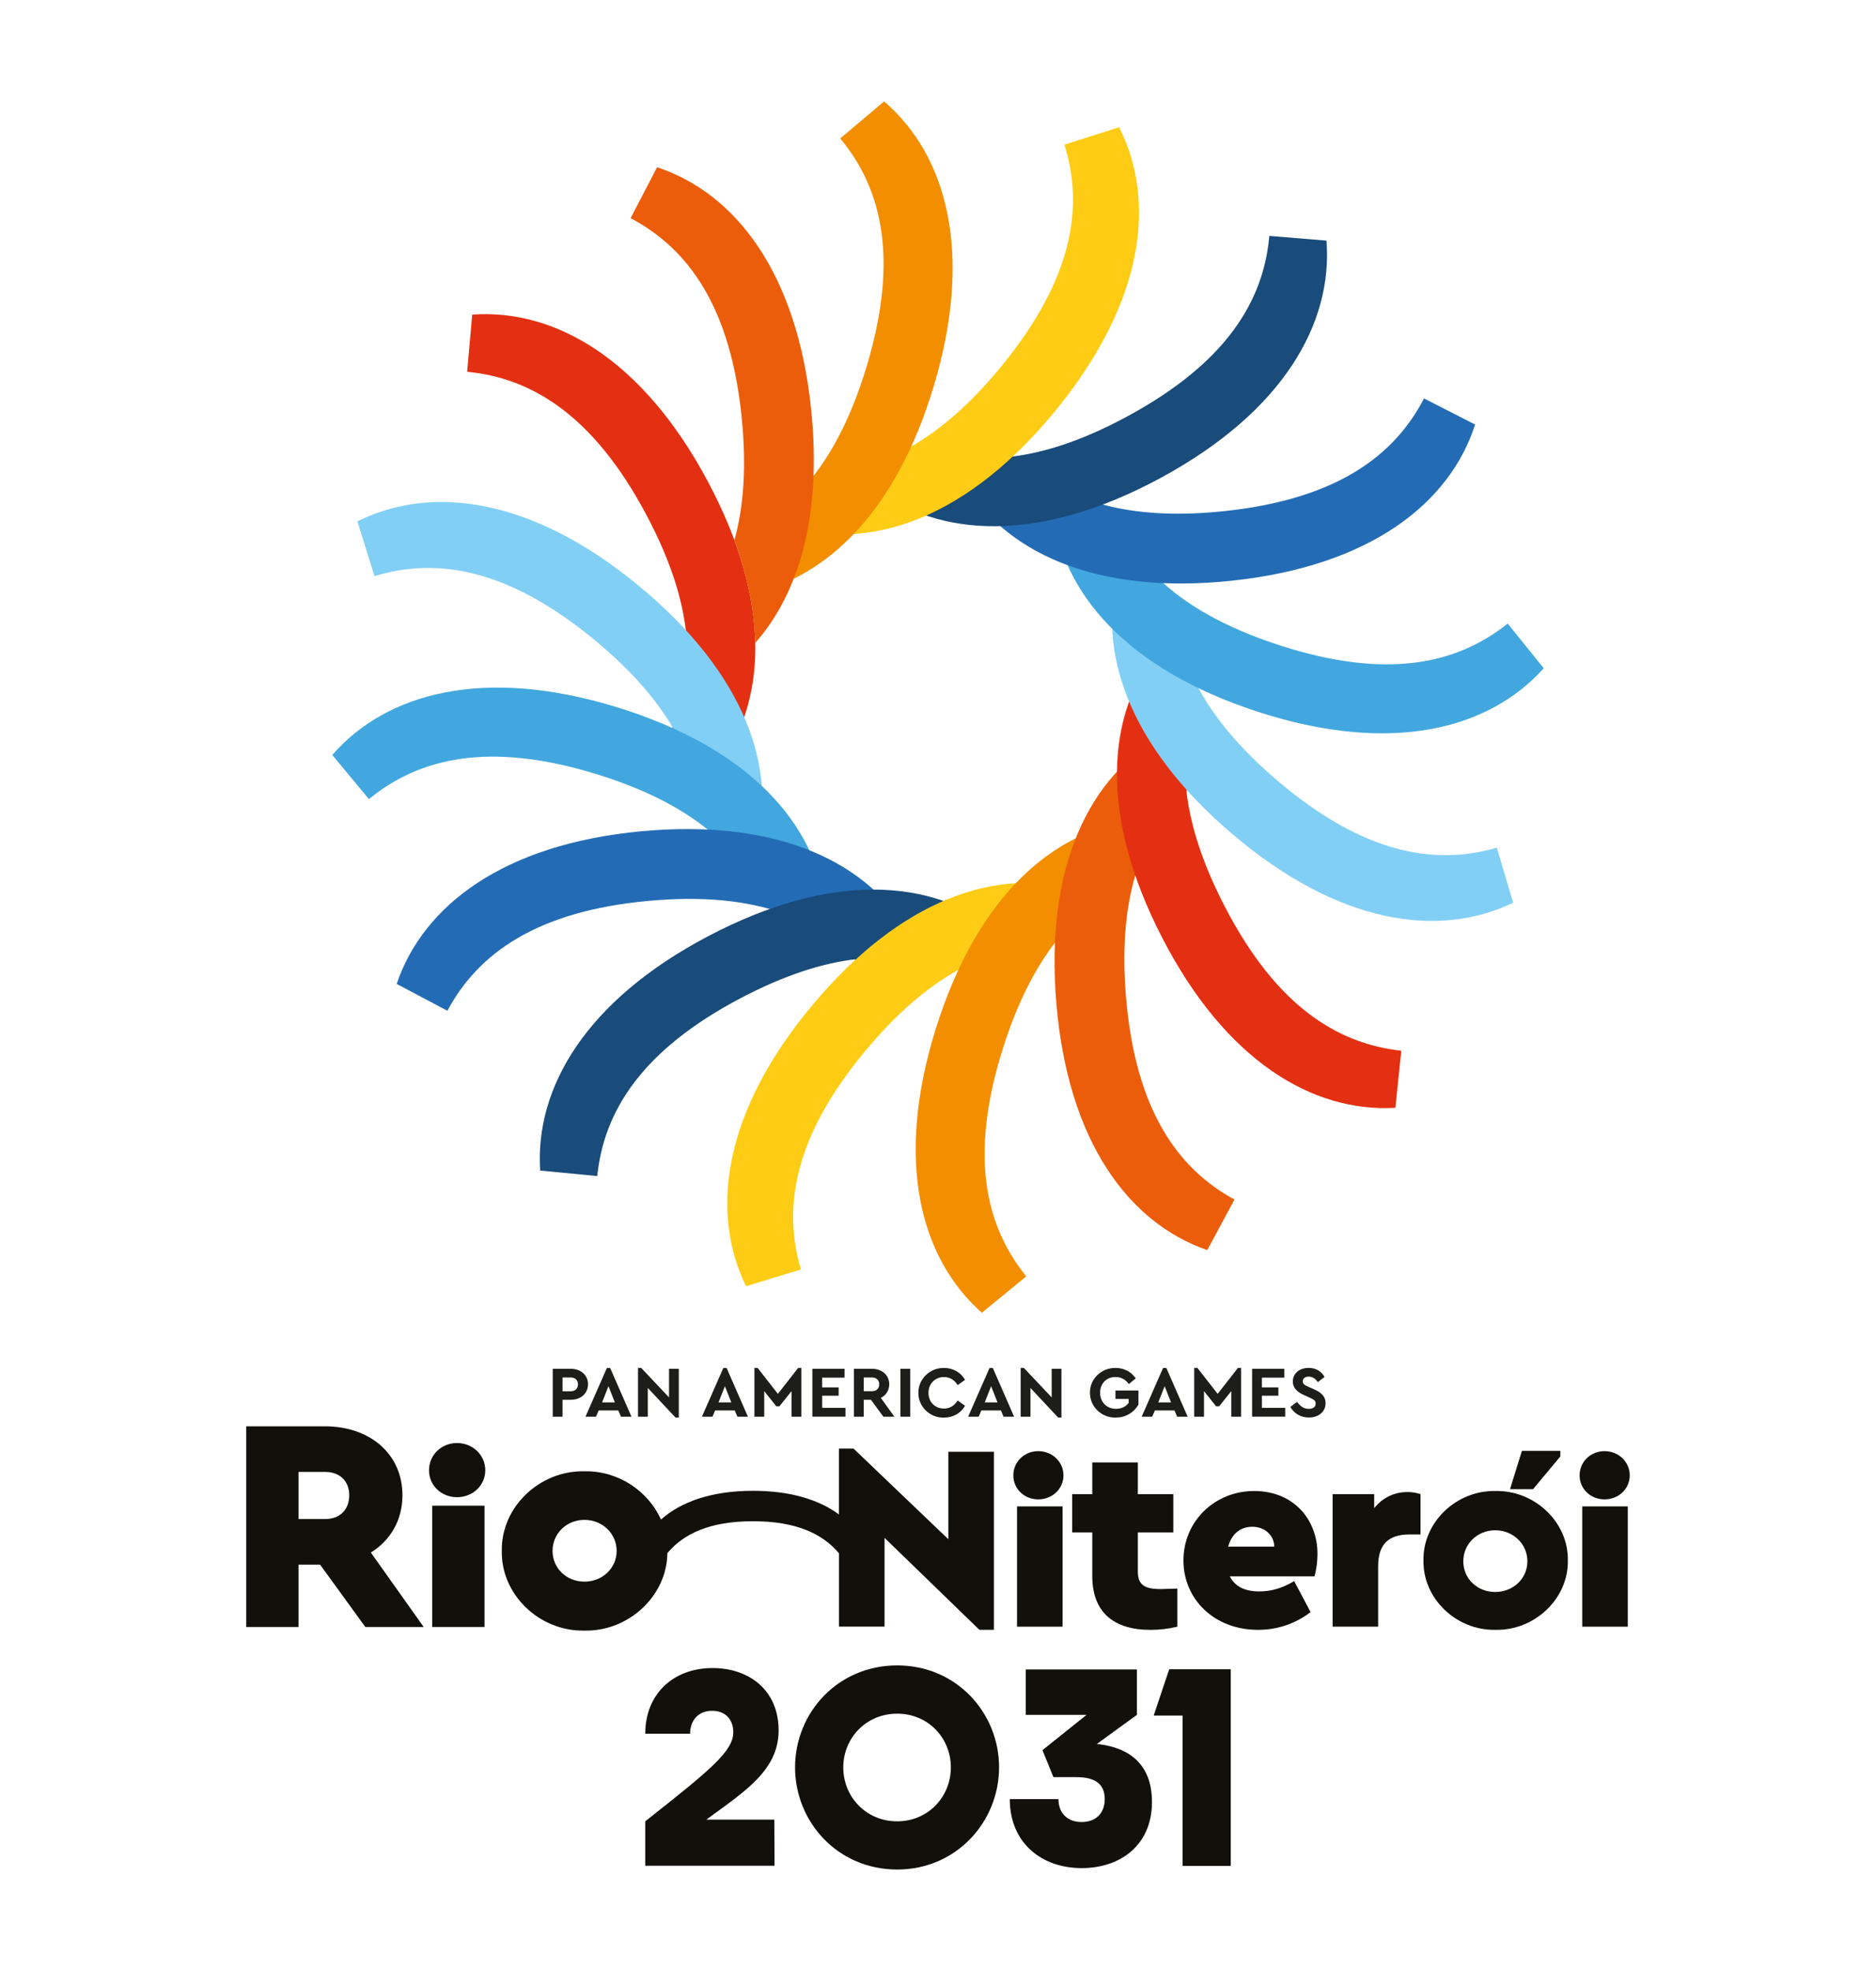
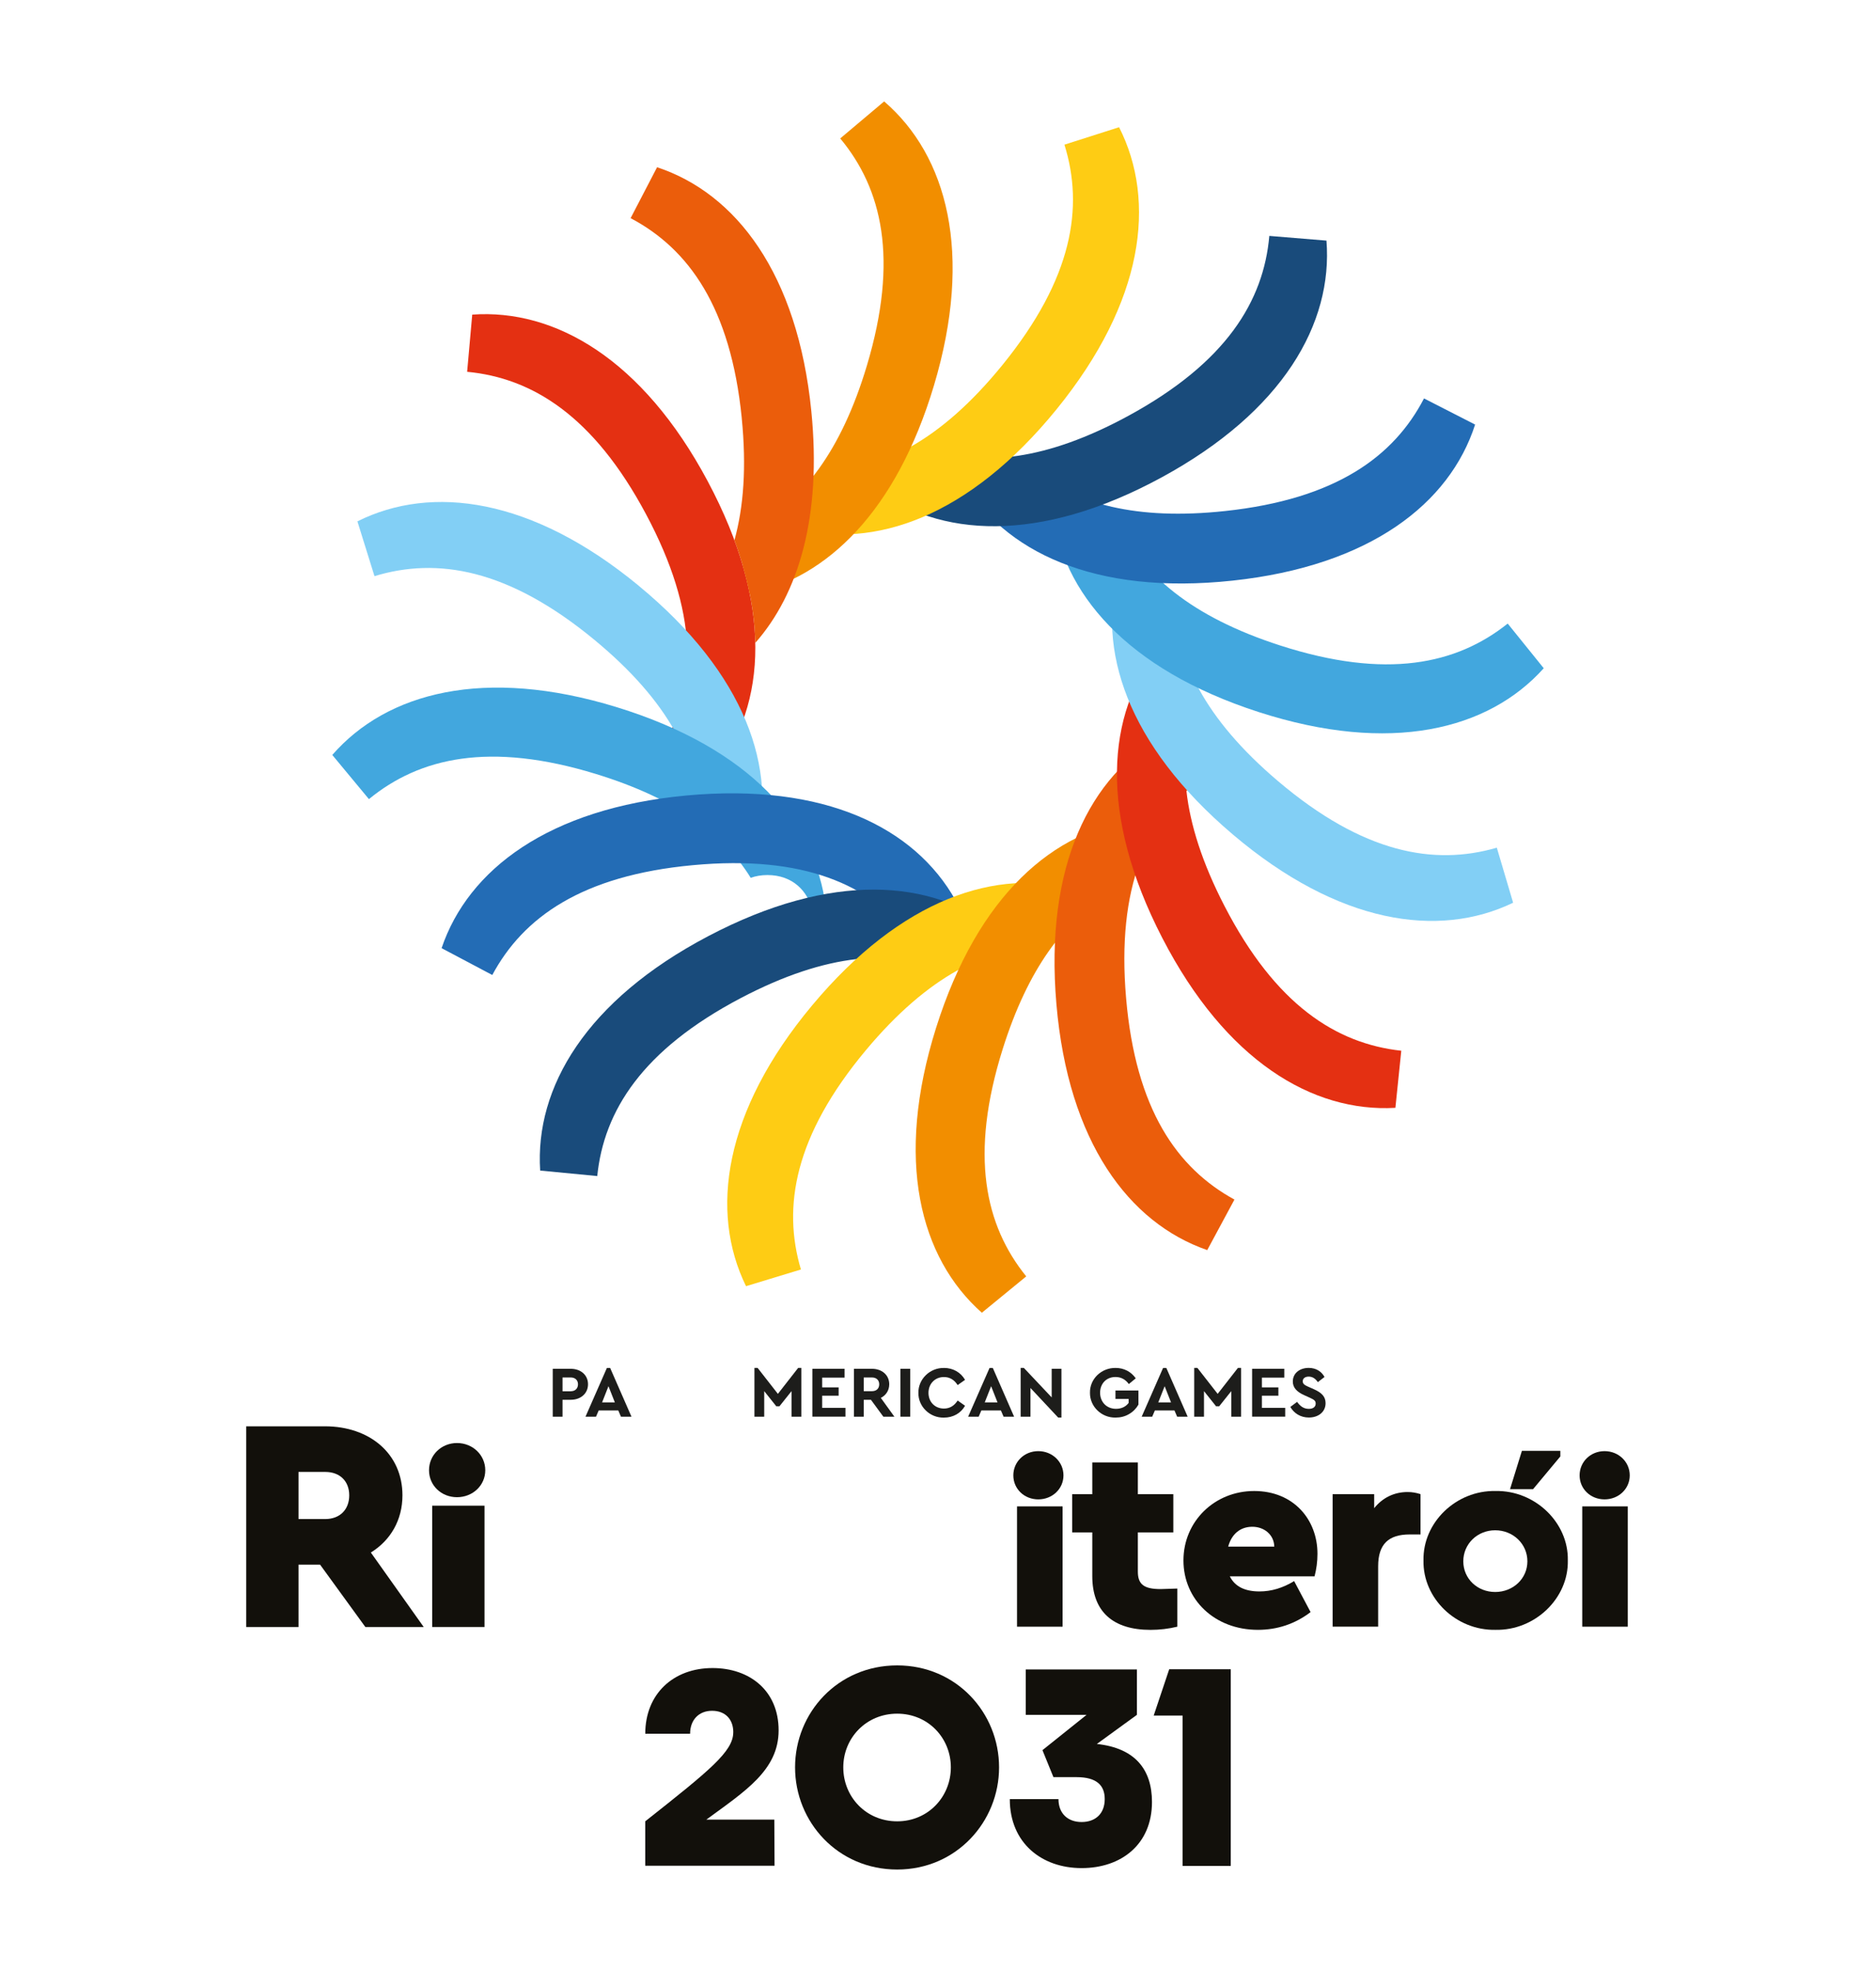
<svg xmlns="http://www.w3.org/2000/svg" id="Layer_1" version="1.1" viewBox="0 0 566.93 595.28">
  <defs>
    <style>
      .st0 {
        fill: #1d1d1b;
      }

      .st1 {
        fill: #f28e00;
      }

      .st2 {
        fill: #eb5d0b;
      }

      .st3 {
        fill: #12100b;
      }

      .st4 {
        fill: #fecc14;
      }

      .st5 {
        fill: #236cb5;
      }

      .st6 {
        fill: #42a7de;
      }

      .st7 {
        fill: #82cff5;
      }

      .st8 {
        fill: #194b7b;
      }

      .st9 {
        fill: #e43012;
      }
    </style>
  </defs>
  <g>
    <g>
      <path class="st9" d="M216.22,232.59l-15.21-8.32c9.39-17.4,10.16-39.13-5.79-68.99-15.86-29.69-34.37-41.12-54.05-42.99l1.54-17.27c25.03-1.8,51.49,13.5,71.15,50.3,19.84,37.12,17.78,67.46,2.37,87.27" />
      <path class="st7" d="M192.96,176.85c-32.2-26.53-62.49-30.6-84.95-19.39l5.16,16.55c18.91-5.77,40.38-2.25,66.36,19.15,22.85,18.82,31.5,36.78,31.95,54.14.46.06.9.23,1.29.51,1.78,1.28,3.79,2.25,5.79,3.19,1.01.34,1.93.73,2.82,1.34,0,0,0,0,0,0h0c.26.18.51.37.76.59.9.8,1.2,2,1.03,3.13l5.24.58c6.7-24.19-2.96-53.02-35.45-79.78Z" />
      <path class="st6" d="M226.86,265.11c1.5-.52,3.18-.83,5.05-.83,7.7,0,12.23,4.91,13.6,10.7l4.01-1.16c-3.03-24.91-22.94-47.89-63.17-60.25-39.88-12.25-69.43-4.47-85.93,14.44l11.07,13.34c15.29-12.54,36.47-17.46,68.65-7.58,24.32,7.47,38.7,18.35,46.72,31.34Z" />
-       <path class="st5" d="M275.19,282.69l-13.57,10.8c-12.4-15.39-32.13-24.53-65.84-21.39-33.51,3.12-51.23,15.75-60.58,33.17l-15.32-8.11c8.04-23.77,32.4-42.23,73.94-46.1,41.91-3.9,69.08,9.75,81.37,31.63" />
+       <path class="st5" d="M275.19,282.69c-12.4-15.39-32.13-24.53-65.84-21.39-33.51,3.12-51.23,15.75-60.58,33.17l-15.32-8.11c8.04-23.77,32.4-42.23,73.94-46.1,41.91-3.9,69.08,9.75,81.37,31.63" />
      <path class="st8" d="M291.52,288.75c1.99,0,3.42.85,4.32,2.07l5.48-9.85c-19.7-15.55-50.03-17.82-87.28,1.76-36.93,19.41-52.42,45.75-50.8,70.8l17.25,1.66c2.01-19.67,13.58-38.09,43.37-53.75,26.25-13.79,46.18-14.79,62.37-8.44.5-2.29,2.26-4.25,5.28-4.25Z" />
      <path class="st4" d="M315.99,282.7c.43-.81,1.37-1.49,2.25-1.73,1-.28,1.99-.08,2.9.38.94.47,1.84,1.02,2.65,1.67l1.67-14.27c-24.14-6.86-53.04,2.59-80.03,34.89-26.75,32.02-31.03,62.28-19.98,84.81l16.59-5.04c-5.64-18.95-1.96-40.39,19.62-66.22,18.85-22.56,36.75-31.12,54-31.56-.24-.97-.11-2.06.35-2.93Z" />
      <path class="st1" d="M334.52,270.39c1.95-4.69,6.22-8.31,12.82-8.31.1,0,.18.01.28.01l-4.05-14.4c-24.93,2.85-48.05,22.61-60.69,62.75-12.53,39.79-4.96,69.4,13.84,86.03l13.41-10.98c-12.44-15.37-17.21-36.59-7.1-68.7,7.61-24.16,18.52-38.45,31.49-46.4Z" />
      <path class="st2" d="M351.46,222.15l10.7,13.64c-15.48,12.29-24.76,31.96-21.85,65.69,2.89,33.53,15.39,51.34,32.74,60.81l-8.22,15.26c-23.72-8.21-42-32.7-45.58-74.26-3.61-41.93,10.24-69.01,32.2-81.15" />
      <path class="st9" d="M370.03,273.6c-13.46-26.06-14.44-45.85-8.2-61.9-5.83-.28-6.67-8.05-2.54-10.51l-9.19-5.19c-15.68,19.59-18.17,49.9,1.15,87.29,19.15,37.07,45.38,52.74,70.44,51.29l1.78-17.24c-19.66-2.15-38-13.84-53.44-43.74Z" />
      <path class="st7" d="M452.33,256.02c-18.99,5.51-40.4,1.68-66.08-20.08-22.42-19-30.86-36.95-31.18-54.2-1.08.09-2.2-.31-3.12-1.04-2.2-1.72-4.03-4.09-5.12-6.65-.17-.4-.28-.82-.33-1.24l-8.23-1.02c-7.03,24.09,2.22,53.06,34.33,80.27,31.83,26.97,62.06,31.47,84.67,20.58l-4.93-16.62Z" />
      <path class="st6" d="M455.63,188.33c-15.46,12.33-36.71,16.95-68.75,6.62-27.11-8.74-41.7-21.58-48.82-36.77-1.41,1.24-3.86,1.33-5.16-.14-2.09-2.42-4.76-4.01-7.4-5.76-.13-.09-.26-.18-.38-.28l-7.05,1.93c2.68,24.95,22.27,48.21,62.33,61.13,39.71,12.81,69.37,5.44,86.12-13.24l-10.89-13.49Z" />
      <path class="st5" d="M430.34,120.33c-9.11,17.55-26.64,30.42-60.11,34.01-26.93,2.89-45.01-2.21-57.63-12.15-2.32,3.23-6.06,5.47-11.25,5.47-4.13,0-7.35-1.42-9.66-3.62l-1,.82c12.6,21.71,39.95,34.98,81.8,30.5,41.48-4.45,65.58-23.24,73.29-47.13l-15.43-7.89Z" />
      <path class="st8" d="M400.87,72.67l-17.28-1.42c-1.73,19.7-13.04,38.28-42.62,54.35-24.85,13.51-44.11,15.29-59.96,10.1-.43,2.39-2.2,4.49-5.33,4.49-3.38,0-5.18-2.44-5.41-5.04l-6.46,12c19.92,15.27,50.27,17.12,87.25-2.98,36.66-19.92,51.78-46.48,49.8-71.5Z" />
      <path class="st4" d="M321.67,43.69c5.9,18.87,2.53,40.36-18.69,66.49-18.9,23.27-37,31.97-54.56,32.33,2.82.98,3.63,5.06.74,6.8-1.82,1.09-3.44,2.48-5.26,3.58-1.04.63-2.31.64-3.38.17l-.66,6.44c24.23,6.53,53-3.33,79.53-36,26.3-32.39,30.16-62.7,18.8-85.08l-16.51,5.27Z" />
      <path class="st1" d="M267.18,30.64l-13.26,11.17c12.65,15.2,17.72,36.35,8.06,68.59-7.82,26.1-19.62,40.82-33.79,48.56.4,4.28-.85,8.72-3.72,11.87.84,2.9,1.54,5.75,2.1,8.53,23.26-4.81,44.25-24.83,55.66-62.9,11.97-39.97,3.99-69.46-15.04-85.83Z" />
      <path class="st2" d="M224.15,126.23c1.48,14.82.57,26.94-2.21,36.95,4.1,11.13,6.11,21.51,6.3,31,13.11-14.86,20.13-38.23,16.94-70.05-4.16-41.51-22.78-65.74-46.61-73.62l-8,15.38c17.49,9.23,30.23,26.86,33.59,60.35Z" />
    </g>
    <g>
      <g>
        <path class="st3" d="M221.6,523.18c0-3.89-2.38-6.49-6.42-6.49s-6.63,2.81-6.63,6.92h-13.55c0-12.04,8.51-19.83,20.33-19.83,11.18,0,19.97,6.78,19.97,18.82s-10.17,18.39-21.85,26.96h20.55l.07,13.92h-39.08v-13.41c19.54-15.43,26.6-21.12,26.6-26.89Z" />
        <path class="st3" d="M271.13,564.63c-17.95,0-30.86-14.35-30.86-30.86s12.91-30.79,30.86-30.79,30.79,14.35,30.79,30.79-12.91,30.86-30.79,30.86ZM271.13,550.07c9.37,0,16.22-7.43,16.22-16.29s-6.85-16.22-16.22-16.22-16.29,7.35-16.29,16.22,6.85,16.29,16.29,16.29Z" />
        <path class="st3" d="M331.48,526.71c11.54,1.23,16.65,7.71,16.65,17.52,0,12.83-9.3,19.97-21.27,19.97s-21.7-7.5-21.7-20.84h14.71c0,4.33,2.81,6.92,6.99,6.92s6.99-2.52,6.99-6.92c0-4.11-2.38-6.63-8.51-6.63h-6.99l-3.32-8.15,13.34-10.67h-18.39v-13.7h33.6v13.7l-12.11,8.8Z" />
        <path class="st3" d="M357.37,518.13h-8.72l4.69-13.99h18.6v59.41h-14.56v-45.42Z" />
      </g>
      <g>
        <path class="st3" d="M110.41,491.38l-13.68-18.83h-6.52v18.83h-15.8v-60.61h23.79c13.5,0,23.42,8.27,23.42,20.85,0,7.44-3.58,13.59-9.55,17.27l15.98,22.5h-17.63ZM90.21,458.78h8.08c4.41,0,7.25-2.85,7.25-7.16s-2.85-7.07-7.25-7.07h-8.08v14.24Z" />
        <path class="st3" d="M484.9,438.27c4.24,0,7.61,3.23,7.61,7.32s-3.38,7.25-7.61,7.25-7.54-3.16-7.54-7.25,3.3-7.32,7.54-7.32" />
        <path class="st3" d="M313.77,438.27c4.24,0,7.61,3.23,7.61,7.32s-3.38,7.25-7.61,7.25-7.54-3.16-7.54-7.25,3.3-7.32,7.54-7.32" />
        <path class="st3" d="M138.11,435.82c4.75,0,8.54,3.63,8.54,8.22s-3.79,8.14-8.54,8.14-8.46-3.55-8.46-8.14,3.71-8.22,8.46-8.22" />
        <rect class="st3" x="130.62" y="454.75" width="15.8" height="36.63" />
        <rect class="st3" x="307.35" y="454.96" width="13.76" height="36.33" />
        <path class="st3" d="M355.78,479.76v11.53c-2.64.64-5.36.96-8.08.96-11.29,0-17.61-5.44-17.61-16.24v-13.2h-6.08v-11.53h6.08v-9.6h13.77v9.6h10.72v11.53h-10.72v11.84c0,3.85,1.84,5.28,6.88,5.28l5.04-.16Z" />
        <path class="st3" d="M371.65,476.08c1.52,3.04,4.48,4.56,8.96,4.56,3.6,0,7.05-1.04,10.48-3.12l4.97,9.36c-4.72,3.6-10.09,5.36-15.93,5.36-13.05,0-22.49-9.12-22.49-20.96s9.44-20.97,21.37-20.97,19.13,8.64,19.13,18.97c0,2.4-.32,4.64-.88,6.8h-25.61ZM385.09,467.11c-.08-3.6-3.04-6-6.64-6s-6.25,2.16-7.29,6h13.93Z" />
        <path class="st3" d="M429.29,463.43h-3.28c-6.33,0-9.53,2.88-9.53,9.6v18.25h-13.76v-40.02h12.56v4.24c2.48-3.12,6-4.88,10.08-4.88,1.44,0,2.72.24,3.92.64v12.17Z" />
        <rect class="st3" x="478.16" y="454.96" width="13.76" height="36.33" />
-         <path class="st3" d="M286.59,438.46v26.41l-28.65-27.37h-4.4v19.9c-5.98-4.44-14.62-7.15-26-7.15-12.53,0-21.79,3.34-27.79,8.68-3.85-8.6-12.92-14.78-23.12-14.58-13.68-.28-25.25,10.93-24.98,24.06-.27,13.13,11.3,24.34,24.98,24.06,13.45.27,24.93-10.56,25.05-23.41,4.94-5.86,12.85-9.62,25.87-9.62s21.06,3.78,26,9.69v22.14h13.76v-26.81l28.66,27.77h4.4v-53.78h-13.76ZM176.62,477.68c-5.42,0-9.64-4.04-9.64-9.28s4.23-9.37,9.64-9.37,9.73,4.13,9.73,9.37-4.32,9.28-9.73,9.28Z" />
        <g>
          <polygon class="st3" points="459.92 438.19 456.33 449.76 463.29 449.76 471.54 439.87 471.54 438.19 459.92 438.19" />
          <path class="st3" d="M451.95,450.31c-11.93-.24-22.01,9.52-21.77,20.97-.24,11.44,9.84,21.2,21.77,20.96,11.92.24,22.09-9.52,21.85-20.96.24-11.45-9.93-21.21-21.85-20.97ZM451.85,480.81c-5.42,0-9.64-4.04-9.64-9.27s4.23-9.37,9.64-9.37,9.73,4.13,9.73,9.37-4.32,9.27-9.73,9.27Z" />
        </g>
      </g>
    </g>
  </g>
  <g>
    <path class="st0" d="M167.04,413.4h5.44c3.03,0,5.22,1.89,5.22,4.67s-2.19,4.69-5.22,4.69h-2.48v5.11h-2.96v-14.47ZM172.48,420.18c1.38,0,2.19-.86,2.19-2.1s-.85-2.06-2.19-2.06h-2.48v4.17h2.48Z" />
    <path class="st0" d="M186.84,425.99h-5.92l-.81,1.89h-3.18l6.47-14.73h.99l6.45,14.73h-3.18l-.81-1.89ZM183.88,418.66l-1.93,4.89h3.86l-1.93-4.89Z" />
-     <path class="st0" d="M205.14,413.4v14.73h-.99l-8.38-8.94v8.68h-2.96v-14.73h.97l8.4,8.9v-8.64h2.96Z" />
-     <path class="st0" d="M222.03,425.99h-5.92l-.81,1.89h-3.18l6.47-14.73h.99l6.45,14.73h-3.18l-.81-1.89ZM219.07,418.66l-1.93,4.89h3.86l-1.93-4.89Z" />
    <path class="st0" d="M242.16,413.14v14.73h-2.96v-7.72l-3.64,4.56h-.97l-3.64-4.56v7.72h-2.96v-14.73h.97l6.12,7.83,6.12-7.83h.97Z" />
    <path class="st0" d="M245.5,413.4h9.73v2.67h-6.77v2.94h4.98v2.52h-4.98v3.66h7.04v2.67h-10v-14.47Z" />
    <path class="st0" d="M266.95,427.87l-3.75-5.11h-2.17v5.11h-2.96v-14.47h5.44c3.03,0,5.22,1.89,5.22,4.67,0,1.84-.97,3.33-2.54,4.12l4.1,5.68h-3.33ZM261.03,420.16h2.48c1.38,0,2.19-.83,2.19-2.08s-.85-2.06-2.19-2.06h-2.48v4.14Z" />
    <path class="st0" d="M272.1,413.4h2.96v14.47h-2.96v-14.47Z" />
    <path class="st0" d="M285.26,413.14c2.74,0,5.09,1.34,6.38,3.6l-2.24,1.58c-1.03-1.62-2.41-2.43-4.14-2.43-2.7,0-4.67,2.02-4.67,4.78s1.97,4.74,4.67,4.74c1.73,0,3.11-.81,4.14-2.43l2.24,1.58c-1.25,2.26-3.62,3.59-6.4,3.59-4.23.09-7.78-3.35-7.7-7.5-.07-4.14,3.51-7.59,7.72-7.5Z" />
    <path class="st0" d="M302.48,425.99h-5.92l-.81,1.89h-3.18l6.47-14.73h.99l6.44,14.73h-3.18l-.81-1.89ZM299.52,418.66l-1.93,4.89h3.86l-1.93-4.89Z" />
    <path class="st0" d="M320.77,413.4v14.73h-.99l-8.37-8.94v8.68h-2.96v-14.73h.97l8.4,8.9v-8.64h2.96Z" />
    <path class="st0" d="M337.13,413.14c2.54,0,4.69,1.14,6.1,3.14l-2.1,1.73c-1.03-1.42-2.37-2.13-4.03-2.13-2.76,0-4.65,2-4.65,4.76s1.95,4.85,4.82,4.85c1.67,0,3-.68,3.81-1.8v-1.18h-3.99v-2.56h6.95v4.27c-.66,1.16-1.6,2.13-2.83,2.85-1.21.72-2.57,1.07-4.08,1.07-4.25.09-7.8-3.35-7.74-7.5-.09-4.17,3.46-7.56,7.74-7.5Z" />
    <path class="st0" d="M354.92,425.99h-5.92l-.81,1.89h-3.18l6.47-14.73h.99l6.45,14.73h-3.18l-.81-1.89ZM351.96,418.66l-1.93,4.89h3.86l-1.93-4.89Z" />
    <path class="st0" d="M375.05,413.14v14.73h-2.96v-7.72l-3.64,4.56h-.96l-3.64-4.56v7.72h-2.96v-14.73h.97l6.12,7.83,6.12-7.83h.97Z" />
    <path class="st0" d="M378.39,413.4h9.73v2.67h-6.77v2.94h4.98v2.52h-4.98v3.66h7.04v2.67h-10v-14.47Z" />
    <path class="st0" d="M391.99,423.4c.94,1.29,1.97,2.1,3.55,2.1,1.29,0,2.06-.61,2.06-1.6,0-.85-.46-1.16-1.84-1.8l-1.56-.7c-2.22-.99-3.51-2.24-3.51-4.17,0-2.48,2.06-4.1,4.8-4.1,2.21,0,3.88,1.07,4.78,2.74l-2.02,1.56c-.75-1.12-1.67-1.67-2.76-1.67-1.03,0-1.8.5-1.8,1.4,0,.77.46,1.12,1.69,1.67l1.64.72c2.43,1.07,3.57,2.28,3.57,4.23,0,2.65-2.17,4.34-5.06,4.34-2.46,0-4.47-1.25-5.59-3.2l2.04-1.53Z" />
  </g>
</svg>